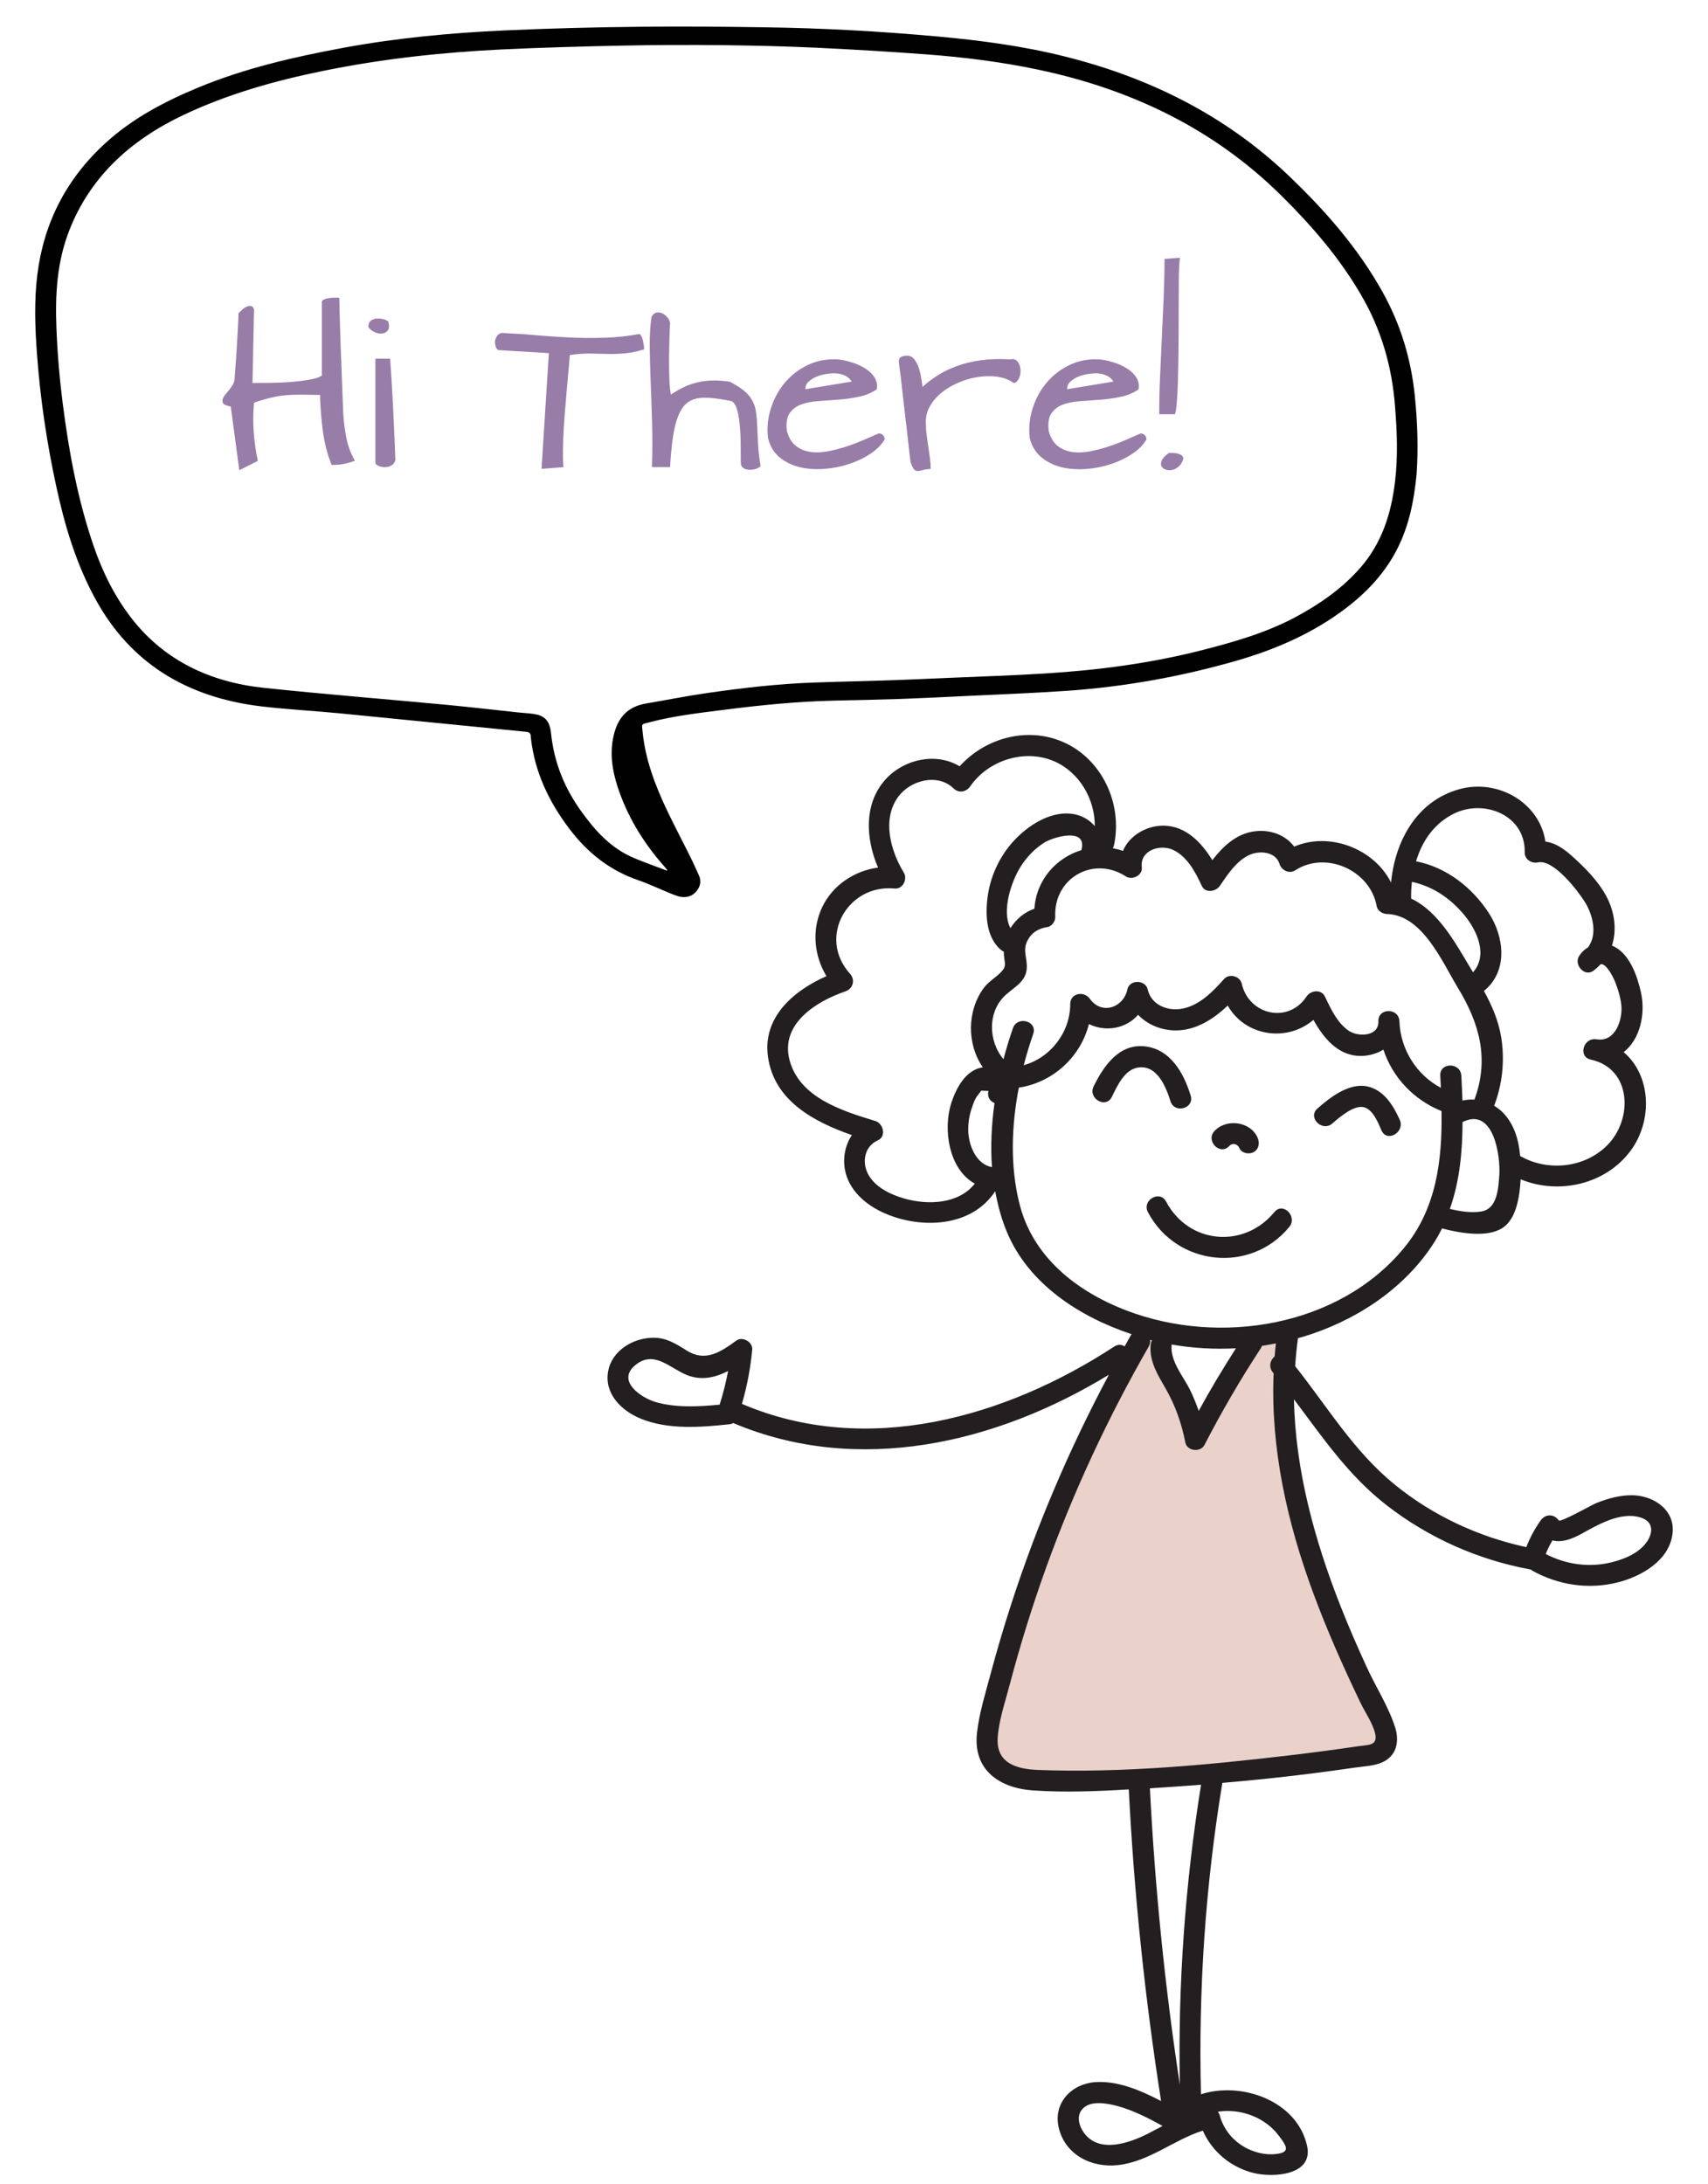
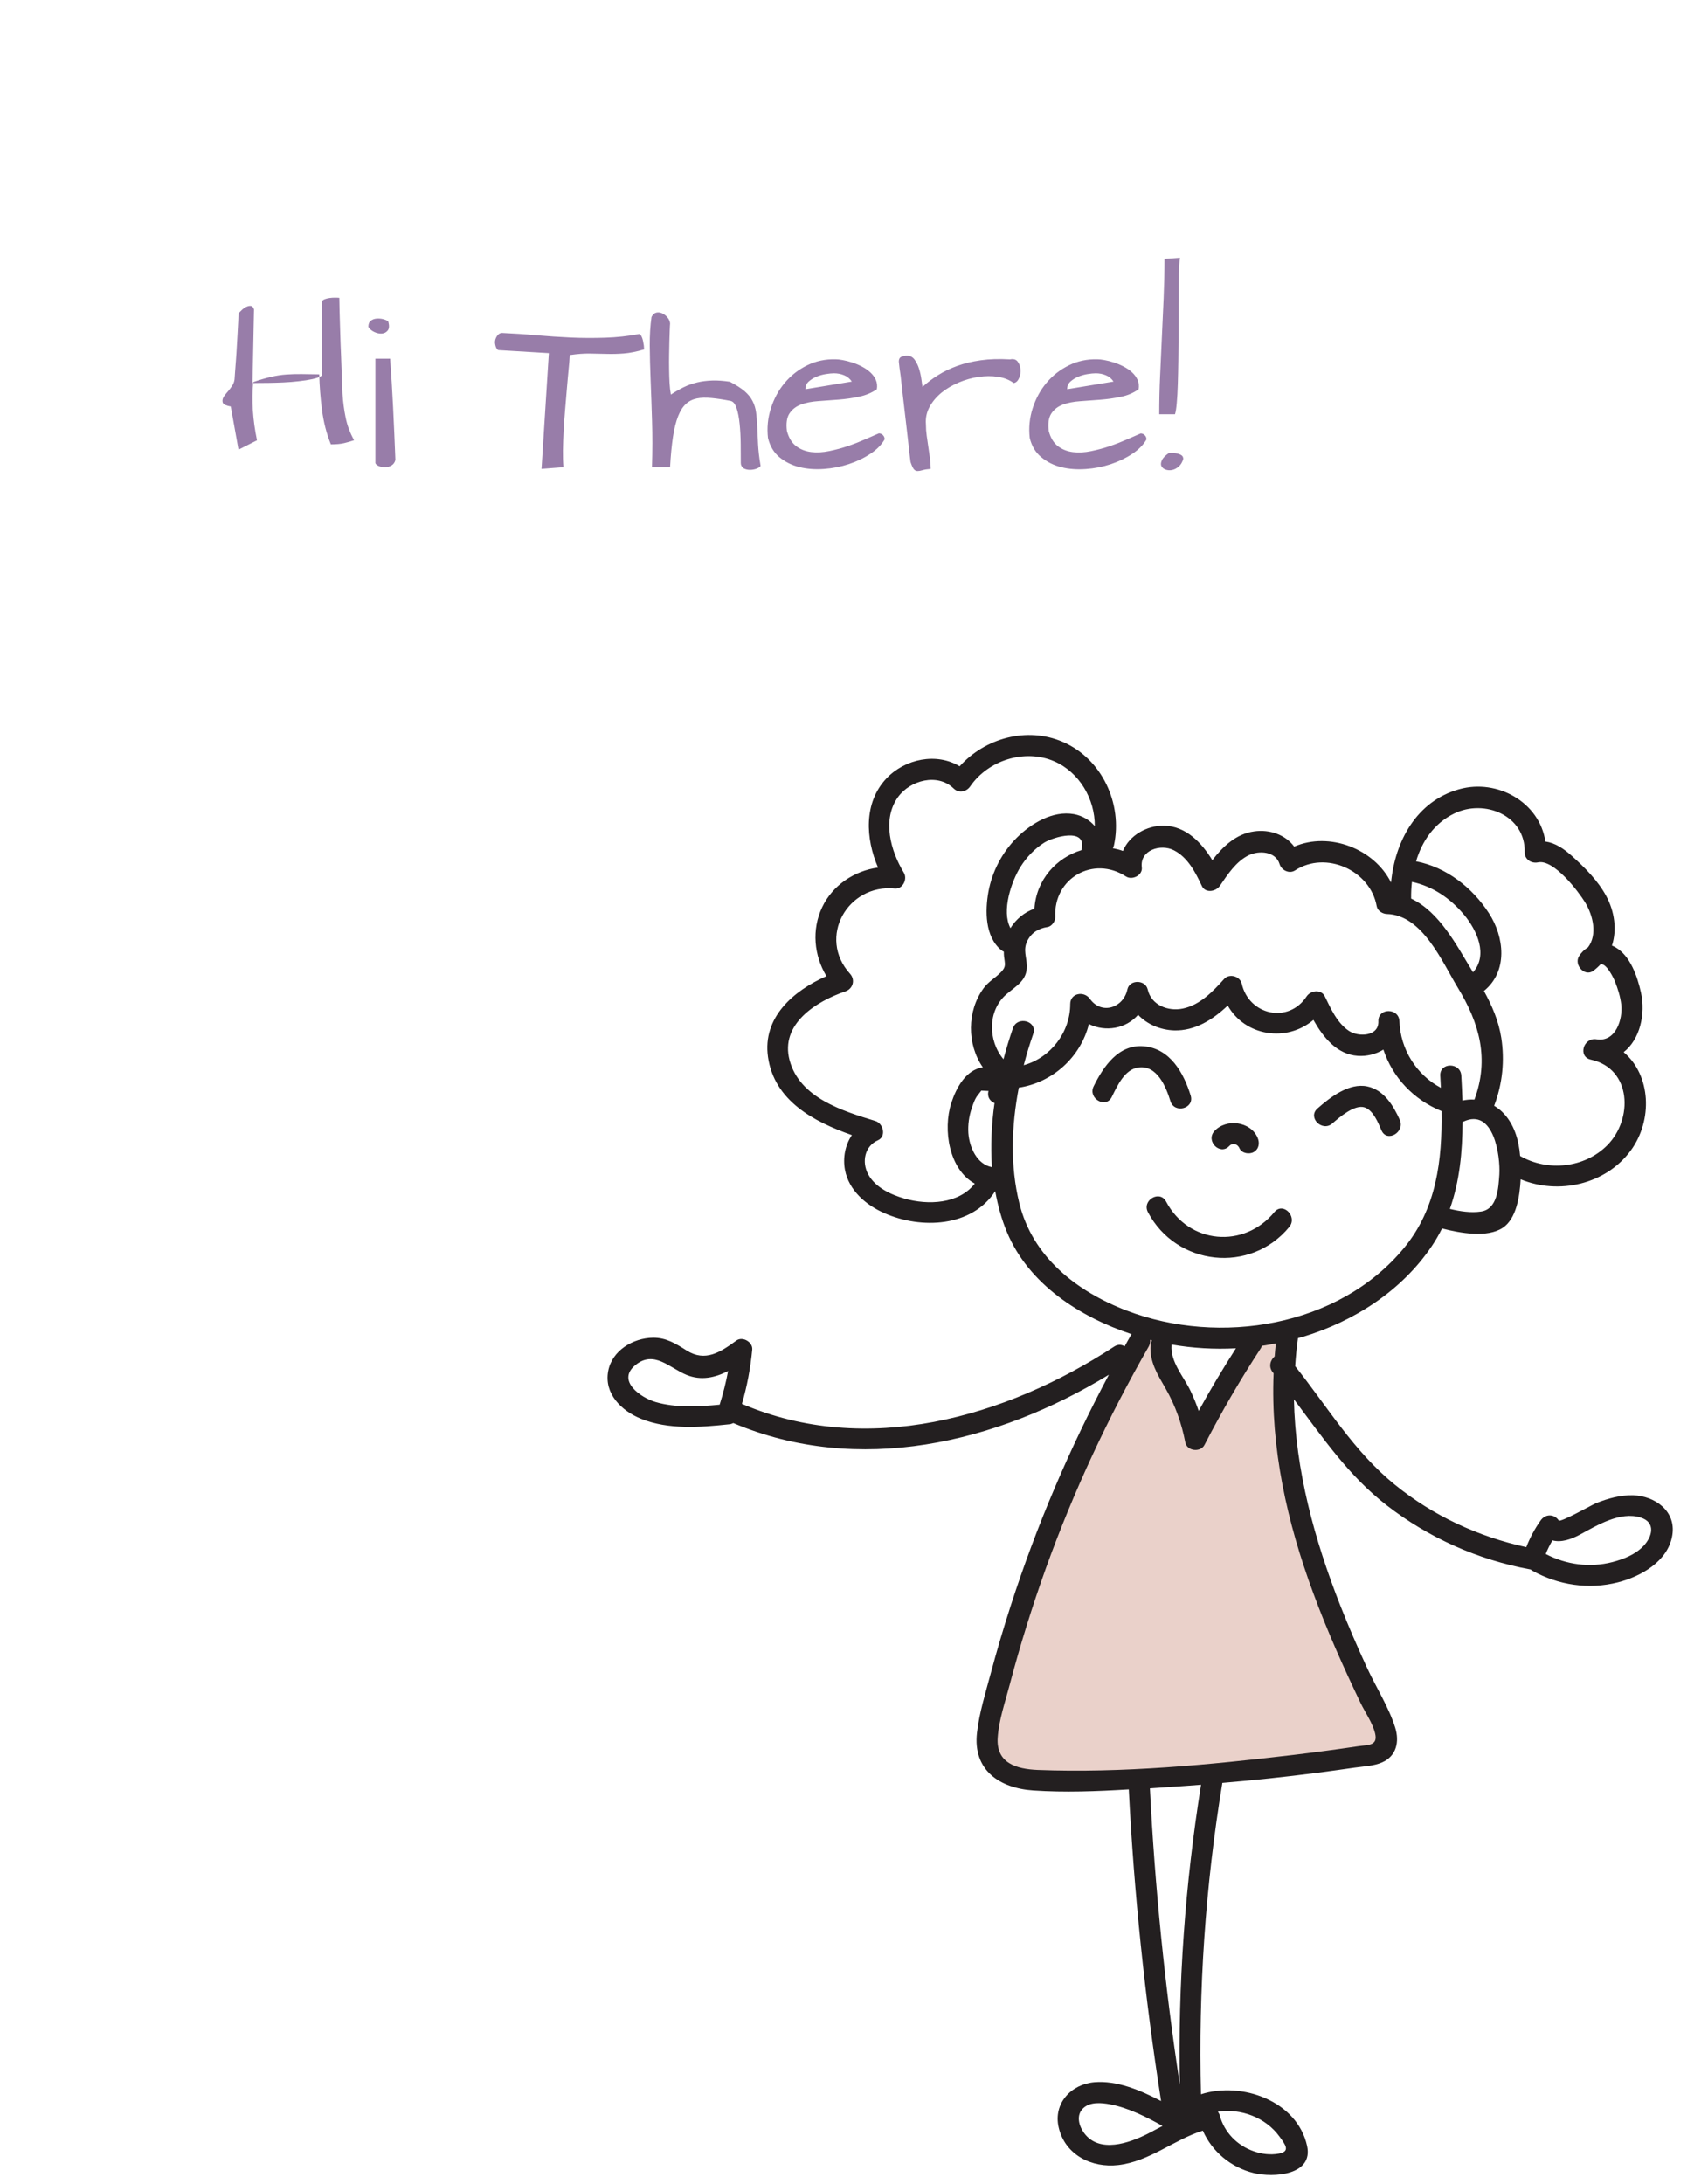
<svg xmlns="http://www.w3.org/2000/svg" class="decoration" aria-hidden="true" width="194" height="248" viewBox="0 0 194 248">
  <g class="co00">
    <g class="girl">
      <path d="M157.49 196.56l-0.71 2.61 -39.33 3.09 -4.63-1.9 -1.07-3.8c0 0 8.67-30.06 17.58-44.67l2.61 0.48 0.71 3.68 3.21 7.01 6.3-10.81 3.92-1.31C142.88 173.16 157.49 196.56 157.49 196.56z" fill="#EAD1CA" />
      <path d="M149.64 125.88c1.44-1.27 3.59-2.94 5.65-2.51 1.89 0.39 2.97 2.17 3.7 3.8 0.62 1.39-1.44 2.61-2.07 1.21 -0.38-0.86-0.92-2.28-1.91-2.62 -1.14-0.39-2.89 1.13-3.68 1.82C150.18 128.58 148.48 126.9 149.64 125.88zM132.94 125.04c0.45 1.47 2.76 0.84 2.3-0.63 -0.79-2.57-2.33-5.35-5.33-5.6 -2.87-0.24-4.57 2.29-5.69 4.55 -0.68 1.37 1.38 2.58 2.06 1.21 0.63-1.27 1.45-3.14 3.03-3.35C131.44 120.93 132.44 123.43 132.94 125.04zM139.63 130.13c0.34-0.37 0.92-0.27 1.15 0.26 0.26 0.59 1.13 0.73 1.63 0.43 0.6-0.35 0.69-1.04 0.43-1.63 -0.81-1.86-3.57-2.2-4.9-0.75C136.9 129.57 138.59 131.27 139.63 130.13zM146.44 139.33c0.97-1.18-0.71-2.88-1.69-1.69 -3.45 4.19-9.74 3.65-12.3-1.19 -0.72-1.36-2.78-0.15-2.06 1.21C133.62 143.76 142.03 144.69 146.44 139.33zM189.95 174.31c-0.45 2.96-3.55 4.71-6.19 5.38 -3.3 0.84-6.76 0.32-9.72-1.33 -0.07-0.04-0.14-0.09-0.2-0.14 -0.03 0-0.05 0-0.08-0.01 -5.9-1.09-11.49-3.58-16.24-7.26 -4.37-3.38-7.32-7.76-10.55-12.05 0.16 8.03 2.33 15.95 5.27 23.43 0.93 2.36 1.94 4.69 3 6.99 1.03 2.25 2.49 4.5 3.23 6.86 0.5 1.6 0.15 3.23-1.48 3.95 -0.95 0.42-2.1 0.45-3.13 0.6 -1.43 0.21-2.87 0.4-4.3 0.59 -3.56 0.46-7.14 0.84-10.72 1.14 -1.93 11.69-2.73 23.52-2.43 35.36 4.64-1.49 10.92 0.76 12.05 5.85 0.75 3.36-3.83 3.64-6.07 3.09 -2.57-0.63-4.72-2.42-5.77-4.81 -3.3 1.04-6.06 3.5-9.6 3.91 -3.01 0.35-6.04-1.14-6.77-4.26 -0.64-2.74 1.4-4.93 4.07-5.15 2.54-0.21 5.2 0.9 7.56 2.14 -1.84-11.73-3.07-23.54-3.67-35.39 -3.62 0.22-7.28 0.36-10.84 0.12 -3.86-0.26-6.88-2.32-6.4-6.55 0.26-2.27 0.97-4.53 1.56-6.74 0.69-2.58 1.45-5.15 2.27-7.69 2.92-9.06 6.67-17.83 11.15-26.23 -12.78 7.8-28.46 11.49-42.66 5.49 -0.14 0.07-0.3 0.13-0.48 0.14 -3.26 0.35-6.91 0.63-10.01-0.63 -2.2-0.89-4.21-2.84-3.72-5.42 0.44-2.33 2.82-3.75 5.08-3.78 1.52-0.02 2.6 0.68 3.83 1.45 2.12 1.34 3.85 0.18 5.65-1.13 0.7-0.51 1.88 0.17 1.8 1.03 -0.2 2.1-0.58 4.14-1.17 6.16 14.14 6.05 29.92 1.58 42.29-6.51 0.43-0.28 0.85-0.23 1.18-0.02 0.23-0.41 0.45-0.82 0.69-1.23 0.03-0.06 0.07-0.1 0.11-0.15 -5.9-1.96-11.7-5.68-14.17-11.6 -0.62-1.48-1.04-3.04-1.33-4.64 -2.68 4.1-8.4 4.32-12.55 2.51 -2.11-0.92-4.08-2.58-4.52-4.95 -0.25-1.36 0.03-2.81 0.79-3.93 -4.34-1.52-8.82-3.9-9.53-8.88 -0.64-4.49 2.89-7.52 6.64-9.17 -1.41-2.34-1.7-5.26-0.49-7.82 1.18-2.5 3.66-4.15 6.35-4.51 -1.42-3.3-1.65-7.36 0.95-10.12 2.13-2.25 5.71-2.96 8.32-1.38 2.88-3.2 7.63-4.53 11.7-2.78 4.49 1.93 6.83 7.06 5.83 11.74 -0.03 0.13-0.08 0.24-0.13 0.34 0.39 0.08 0.77 0.17 1.15 0.31 0.71-1.76 2.73-2.91 4.67-2.87 2.46 0.05 4.25 1.9 5.48 3.92 1.22-1.58 2.71-2.99 4.75-3.27 1.76-0.25 3.54 0.37 4.55 1.73 3.99-1.72 9.08 0.23 11 4.08 0.45-4.69 2.89-9.25 7.75-10.6 4.35-1.21 9.12 1.5 9.78 5.94 1.12 0.16 2.09 0.81 3.02 1.65 1.46 1.31 2.95 2.8 3.89 4.54 0.96 1.78 1.23 3.84 0.65 5.63 0.14 0.06 0.28 0.12 0.41 0.2 1.69 0.97 2.48 3.33 2.88 5.1 0.56 2.49-0.12 5.37-1.96 6.8 3.1 2.61 3.34 7.73 0.8 11.18 -2.85 3.86-8.19 5.04-12.5 3.26 -0.11 1.98-0.49 4.49-2.04 5.51 -1.75 1.15-4.79 0.61-6.89 0.07 -0.34 0.68-0.72 1.35-1.16 2 -3.41 5.08-8.85 8.56-14.65 10.31 -0.18 0.06-0.37 0.09-0.55 0.14 -0.15 1.06-0.25 2.13-0.32 3.19 3.67 4.62 6.66 9.67 11.31 13.45 4.34 3.53 9.49 5.92 14.94 7.1 0.42-1.07 0.95-2.07 1.63-3.03 0.53-0.76 1.53-0.77 2.06 0 0.18 0.26 3.82-1.8 4.23-1.96 1.35-0.54 2.77-0.94 4.23-0.9C187.94 169.88 190.38 171.56 189.95 174.31zM82.7 155.69c-1.47 0.75-3.06 1.12-4.72 0.44 -1.93-0.79-3.71-2.86-5.83-1.1 -2.14 1.77 0.62 3.68 2.31 4.18 2.29 0.67 4.88 0.53 7.28 0.3C82.14 158.24 82.46 156.97 82.7 155.69zM138.33 239.8c0.09 0.12 0.17 0.26 0.21 0.42 0.53 1.93 1.97 3.41 3.86 4.07 0.9 0.32 1.9 0.44 2.84 0.27 1.37-0.24 0.75-1.03 0.1-1.92C143.76 240.45 140.94 239.4 138.33 239.8zM166.22 127.37c-0.03 0.02-0.07 0.02-0.1 0.04 -0.01 3.38-0.33 6.73-1.44 9.87 1.15 0.28 2.39 0.47 3.53 0.3 1.87-0.27 1.98-2.62 2.09-4.2C170.43 131.29 169.67 125.76 166.22 127.37zM167.26 110.33c0.02 0.03 0.03 0.06 0.05 0.08 1.72-1.94 0.49-4.73-1.04-6.56 -1.56-1.86-3.54-3.2-5.9-3.71 -0.07 0.63-0.1 1.27-0.09 1.9C163.51 103.56 165.46 107.37 167.26 110.33zM160.84 97.81c3.44 0.66 6.39 2.98 8.27 5.88 1.77 2.72 2.19 6.61-0.56 8.84 0.91 1.66 1.66 3.37 1.97 5.32 0.4 2.59 0.14 5.18-0.78 7.64 -0.01 0.03-0.02 0.05-0.04 0.07 0.32 0.2 0.63 0.42 0.91 0.69 1.35 1.31 1.9 3.17 2.05 5.02 3.13 1.8 7.34 1.37 9.91-1.23 2.92-2.95 2.78-8.69-1.87-9.71 -1.52-0.33-0.85-2.55 0.64-2.31 2.18 0.36 3-2.29 2.81-3.94 -0.11-0.91-0.38-1.78-0.72-2.63 -0.14-0.35-0.94-2.06-1.62-1.96 -0.25 0.27-0.52 0.52-0.83 0.75 -0.99 0.73-2.22-0.67-1.64-1.64 0.27-0.44 0.62-0.78 1.03-1.02 1.09-1.44 0.57-3.62-0.31-5.08 -0.78-1.28-3.59-4.96-5.37-4.57 -0.74 0.16-1.53-0.34-1.51-1.15 0.09-4.2-4.58-6.07-8.01-4.4C162.87 93.51 161.52 95.53 160.84 97.81zM119.86 104.12c0.02 0.47-0.38 1.08-0.88 1.15 -1.03 0.16-1.84 0.64-2.31 1.61 -0.48 0.99-0.06 1.78-0.04 2.8 0.04 1.67-1.21 2.27-2.31 3.22 -2.18 1.88-2.1 5.3-0.34 7.38 0.32-1.21 0.68-2.39 1.07-3.52 0.5-1.44 2.81-0.82 2.31 0.64 -0.4 1.16-0.77 2.35-1.08 3.56 3.04-0.84 5.28-3.73 5.28-6.94 0-1.26 1.57-1.52 2.23-0.6 1.34 1.88 3.82 1.01 4.26-1.06 0.24-1.15 2.05-1.13 2.31 0 0.4 1.78 2.31 2.52 3.99 2.17 1.94-0.4 3.42-1.94 4.69-3.36 0.59-0.66 1.8-0.32 2 0.53 0.81 3.57 5.3 4.6 7.37 1.45 0.46-0.69 1.65-0.85 2.07 0 0.68 1.4 1.4 3.02 2.73 3.91 1.07 0.72 3.42 0.65 3.35-1.09 -0.05-1.54 2.33-1.54 2.39 0 0.11 3.18 1.93 6.09 4.71 7.56 -0.02-0.46-0.04-0.92-0.07-1.38 -0.08-1.54 2.31-1.53 2.39 0 0.05 0.94 0.1 1.88 0.13 2.83 0.45-0.1 0.91-0.14 1.36-0.11 1.71-4.62 0.58-8.67-1.9-12.73 -1.78-2.94-4.01-8.24-8.05-8.35 -0.48-0.01-1.06-0.36-1.15-0.88 -0.72-4.07-5.77-6.35-9.27-4.07 -0.66 0.43-1.54-0.01-1.76-0.71 -0.44-1.46-2.33-1.58-3.51-1.01 -1.44 0.71-2.4 2.19-3.27 3.47 -0.46 0.67-1.66 0.88-2.06 0 -0.71-1.52-1.6-3.25-3.18-4.04 -1.5-0.76-3.88-0.01-3.63 1.95 0.11 0.9-1.1 1.49-1.8 1.03C124.18 97.12 119.65 99.73 119.86 104.12zM112.28 123.89c-0.27-0.01-0.55-0.02-0.82-0.04 -0.14 0.18-0.28 0.36-0.41 0.53 -0.32 0.39-0.52 1-0.68 1.48 -0.31 0.9-0.44 1.87-0.38 2.82 0.12 1.61 0.98 3.55 2.68 3.86 -0.17-2.4-0.05-4.86 0.29-7.28C112.46 125.06 112.09 124.56 112.28 123.89zM114.77 105.4c0.63-1.02 1.59-1.82 2.72-2.21 0.22-3.3 2.5-5.79 5.34-6.65 0-0.02 0-0.04 0.01-0.07 0.65-2.56-3.21-1.42-4.22-0.79 -1.1 0.69-2.02 1.66-2.71 2.76C114.9 100.05 113.72 103.43 114.77 105.4zM110.72 134.41c-2.91-1.59-3.66-6.11-2.66-9.18 0.55-1.68 1.63-3.74 3.57-4.03 -1.81-2.61-1.81-6.39 0.09-8.98 0.56-0.76 1.31-1.15 1.94-1.79 0.67-0.67 0.48-0.94 0.38-1.84 -0.02-0.17-0.02-0.35-0.02-0.52 -0.1-0.05-0.21-0.1-0.31-0.19 -1.84-1.52-1.83-4.45-1.44-6.62 0.42-2.3 1.57-4.49 3.23-6.14 1.63-1.62 4.09-3.1 6.48-2.67 0.97 0.18 1.79 0.68 2.37 1.36 0.02-3.06-1.74-6.11-4.61-7.36 -3.35-1.45-7.5-0.12-9.54 2.85 -0.44 0.63-1.29 0.81-1.88 0.24 -1.81-1.77-4.93-0.95-6.32 0.97 -1.85 2.57-0.83 6.14 0.66 8.59 0.44 0.72-0.11 1.89-1.03 1.8 -5.35-0.54-8.82 5.55-5.08 9.68 0.62 0.69 0.34 1.7-0.53 2 -3.32 1.13-7.43 3.7-6.34 7.81 1.14 4.28 6.02 5.77 9.75 6.91 0.89 0.27 1.28 1.75 0.28 2.19 -1.51 0.67-1.85 2.46-1.1 3.86 0.81 1.5 2.57 2.31 4.13 2.76C105.42 136.87 108.9 136.73 110.72 134.41zM127.98 148.83c10.53 4.01 24.07 1.86 31.48-7.1 3.72-4.5 4.36-10.01 4.27-15.56 -3.18-1.29-5.56-3.83-6.6-6.98 -0.84 0.52-1.89 0.78-2.9 0.71 -2.39-0.16-3.93-2.1-5.05-4.08 -3.04 2.58-7.76 1.85-9.73-1.63 -1.68 1.59-3.71 2.89-6.09 2.82 -1.55-0.05-3.06-0.68-4.09-1.77 -1.38 1.58-3.69 1.98-5.59 1.05 -0.93 3.73-4.1 6.64-7.96 7.22 -0.84 4.34-0.99 8.87 0.05 13.09C117.26 142.72 122.27 146.65 127.98 148.83zM133.07 152.68c0 0.02 0 0.04 0 0.06 -0.15 1.94 1.38 3.57 2.17 5.24 0.35 0.73 0.65 1.48 0.91 2.24 1.32-2.42 2.74-4.78 4.23-7.11C137.93 153.24 135.48 153.1 133.07 152.68zM132.05 241.42c-1.87-1.04-3.89-2.06-5.97-2.46 -0.97-0.18-2.25-0.3-3.03 0.43 -0.86 0.79-0.51 2.03 0.1 2.85 1.73 2.31 5.09 1.13 7.2 0.07C130.92 242.02 131.49 241.72 132.05 241.42zM136.42 202.67c-0.96 0.07-1.91 0.15-2.87 0.21 -0.97 0.06-1.96 0.13-2.94 0.2 0.57 11.27 1.7 22.51 3.4 33.66C133.79 225.33 134.61 213.94 136.42 202.67zM144.66 155.95c-0.03-0.04-0.06-0.07-0.09-0.11 -0.52-0.63-0.28-1.4 0.21-1.81 0.04-0.49 0.08-0.99 0.14-1.48 -0.53 0.1-1.05 0.21-1.59 0.28 -0.03 0.1-0.07 0.2-0.14 0.3 -2.32 3.54-4.44 7.19-6.38 10.95 -0.45 0.88-1.99 0.72-2.18-0.29 -0.42-2.17-1.14-4.2-2.24-6.12 -0.9-1.57-1.85-3.04-1.7-4.93 0.02-0.2 0.08-0.38 0.16-0.53 -0.07-0.02-0.14-0.04-0.22-0.06 0.03 0.23-0.01 0.49-0.15 0.75 -4.61 8.03-8.53 16.43-11.67 25.14 -1.56 4.35-2.94 8.77-4.12 13.25 -0.51 1.96-1.24 4.03-1.37 6.06 -0.18 2.88 2.15 3.54 4.55 3.64 9.62 0.37 19.5-0.58 29.05-1.71 2.44-0.29 4.89-0.62 7.33-0.98 1.13-0.17 2.28-0.02 1.94-1.46 -0.28-1.17-1.12-2.37-1.64-3.43 -1.96-4.09-3.81-8.23-5.38-12.49C146.19 172.88 144.31 164.46 144.66 155.95zM186.36 172.33c-2.33-0.74-4.97 0.89-6.91 1.94 -1.02 0.55-2.14 0.92-3.12 0.65 -0.29 0.5-0.55 1.01-0.76 1.55 2.33 1.21 4.99 1.58 7.56 0.92 1.27-0.33 2.6-0.85 3.53-1.82C187.69 174.5 188.09 172.88 186.36 172.33z" fill="#231F20" />
    </g>
    <g class="talk">
-       <path d="M157.03 33.15c-2.77-4.97-6.52-9.27-10.74-13.28 -7.07-6.71-15.62-11.03-25.36-13.46 -4.75-1.19-9.6-1.83-14.47-2.27 -6.52-0.59-13.06-0.95-19.6-1.04 -4.73-0.07-9.46-0.12-14.18-0.06C67.58 3.09 62.49 3.22 57.41 3.45c-6.19 0.28-12.35 0.86-18.42 1.98 -5.62 1.04-11.16 2.32-16.4 4.48 -3.88 1.6-7.51 3.52-10.55 6.28 -4.54 4.12-7.05 9.14-7.79 14.92 -0.39 3.05-0.27 6.14-0.04 9.21 0.37 5.01 1.11 9.98 2.18 14.91 0.96 4.44 2.24 8.78 4.49 12.87 3.92 7.12 10.22 11.08 18.77 12.11 3.02 0.36 6.07 0.51 9.1 0.81 7.01 0.68 14.01 1.4 21.01 2.08 0.59 0.06 0.51 0.41 0.54 0.71 0.43 3.8 2 7.19 4.39 10.33 2.01 2.65 4.51 4.69 7.85 5.83 0.94 0.32 1.84 0.75 2.75 1.12 0.58 0.24 1.15 0.51 1.75 0.69 0.74 0.21 1.46 0.08 1.97-0.47 0.51-0.55 0.7-1.2 0.37-1.92 -0.31-0.66-0.6-1.34-0.93-2 -0.87-1.76-1.79-3.5-2.64-5.27 -1.38-2.89-2.51-5.85-2.82-9.01 -0.1-0.99-0.2-0.83 0.86-1.11 2.75-0.72 5.59-1.04 8.42-1.4 4.15-0.53 8.31-0.95 12.52-1.04 2.51-0.05 5.02-0.11 7.53-0.19 2.46-0.09 4.91-0.21 7.36-0.33 3.87-0.19 7.75-0.33 11.61-0.6 6.51-0.46 12.87-1.61 19.09-3.39 4.24-1.22 8.2-2.91 11.71-5.41 2.79-1.98 5.1-4.33 6.6-7.28 1.35-2.65 1.92-5.48 2.21-8.51 0.2-2.88 0.11-5.88-0.2-8.89C160.28 40.82 159.11 36.88 157.03 33.15M158.46 54.62c-0.43 3.64-1.47 7.08-4.06 9.98 -2.03 2.28-4.54 4.03-7.3 5.5 -3.29 1.75-6.88 2.79-10.53 3.72 -5.85 1.5-11.84 2.29-17.91 2.66 -3.48 0.22-6.98 0.33-10.47 0.48 -2.56 0.11-5.12 0.23-7.68 0.31 -2.7 0.09-5.41 0.14-8.11 0.24 -4.04 0.14-8.04 0.61-12.02 1.18 -2.33 0.33-4.64 0.8-6.96 1.19 -2.25 0.37-3.28 1.74-3.72 3.65 -0.46 1.97-0.17 3.9 0.44 5.79 1.06 3.26 2.82 6.21 5.15 8.88 0.17 0.2 0.34 0.4 0.51 0.6 -0.03 0.02-0.05 0.04-0.08 0.06 -1.22-0.47-2.45-0.9-3.65-1.4 -2.67-1.11-4.44-3.1-6.01-5.27 -1.95-2.69-3.12-5.62-3.46-8.82 -0.02-0.21-0.05-0.41-0.09-0.62 -0.22-1.01-0.77-1.51-1.9-1.68 -0.56-0.08-1.12-0.1-1.68-0.16 -2.73-0.29-5.45-0.61-8.19-0.87C43.82 79.39 36.89 78.84 29.97 78.11c-6.13-0.65-11.25-3.11-14.93-7.77 -1.95-2.48-3.33-5.25-4.34-8.15 -1.86-5.35-2.87-10.86-3.58-16.41 -0.36-2.83-0.6-5.68-0.71-8.53 -0.15-3.77 0.05-7.51 1.47-11.11 2.34-5.97 6.81-10.15 12.87-13.04 5.08-2.42 10.51-3.95 16.11-5.08 6.6-1.34 13.29-2.07 20.05-2.4 4.61-0.22 9.23-0.35 13.84-0.44 3.76-0.08 7.52-0.09 11.28-0.05 3.5 0.04 7 0.12 10.49 0.28 4.25 0.2 8.51 0.45 12.75 0.77 4.25 0.32 8.48 0.85 12.65 1.73 10.67 2.25 19.96 6.77 27.5 14.19 3.56 3.5 6.76 7.22 9.21 11.45 2.3 3.96 3.49 8.17 3.82 12.59C158.68 48.96 158.79 51.8 158.46 54.62z" fill="#010101" />
-       <path d="M26.21 46.16c-0.25-0.04-0.47-0.11-0.66-0.19 -0.18-0.08-0.28-0.23-0.28-0.45 0-0.18 0.07-0.37 0.2-0.55s0.28-0.37 0.45-0.56c0.16-0.19 0.32-0.4 0.46-0.62 0.14-0.22 0.23-0.46 0.26-0.71 0.01-0.18 0.04-0.47 0.06-0.86 0.03-0.39 0.06-0.83 0.1-1.33 0.04-0.5 0.07-1.02 0.1-1.56 0.03-0.55 0.06-1.07 0.09-1.56 0.03-0.5 0.05-0.94 0.07-1.33 0.02-0.39 0.03-0.68 0.03-0.86 0.1-0.11 0.23-0.24 0.39-0.39s0.33-0.27 0.51-0.35c0.18-0.08 0.34-0.12 0.5-0.1 0.16 0.02 0.28 0.15 0.36 0.39l-0.17 8.38c0.06-0.01 0.26-0.02 0.6-0.02s0.76 0 1.25-0.01c0.5-0.01 1.05-0.02 1.65-0.05 0.6-0.03 1.19-0.07 1.75-0.14 0.57-0.06 1.08-0.14 1.55-0.24 0.47-0.1 0.83-0.23 1.08-0.4v-8.4c0.04-0.11 0.14-0.2 0.31-0.27 0.16-0.06 0.35-0.11 0.56-0.14 0.21-0.03 0.42-0.04 0.63-0.04 0.21 0 0.37 0.01 0.48 0.02 0 0.33 0.01 0.84 0.03 1.53 0.02 0.7 0.05 1.48 0.07 2.34s0.06 1.78 0.1 2.74c0.04 0.96 0.07 1.88 0.1 2.74s0.06 1.65 0.09 2.34c0.03 0.7 0.05 1.21 0.06 1.53 0.06 0.94 0.18 1.85 0.36 2.73 0.18 0.89 0.5 1.74 0.96 2.56 -0.37 0.13-0.75 0.24-1.14 0.33s-0.89 0.14-1.5 0.14c-0.5-1.23-0.83-2.54-1.01-3.93 -0.18-1.39-0.28-2.73-0.31-4.02 -0.74-0.01-1.4-0.02-2-0.03 -0.59-0.01-1.18 0.01-1.74 0.05 -0.57 0.04-1.15 0.13-1.75 0.27 -0.6 0.14-1.27 0.33-2.01 0.59 -0.1 1.03-0.11 2.11-0.04 3.21 0.07 1.11 0.23 2.24 0.47 3.4l-2.1 1.06L26.21 46.16zM41.84 37.12c0-0.33 0.09-0.56 0.28-0.7 0.18-0.14 0.4-0.22 0.66-0.24 0.26-0.02 0.51 0 0.77 0.07 0.26 0.07 0.44 0.16 0.55 0.26 0.13 0.47 0.11 0.81-0.06 1.02 -0.17 0.21-0.39 0.33-0.67 0.35 -0.28 0.02-0.56-0.04-0.86-0.18C42.2 37.55 41.98 37.36 41.84 37.12zM44.31 40.73c0.13 1.74 0.24 3.6 0.34 5.56 0.1 1.96 0.18 3.95 0.26 5.94 -0.07 0.28-0.22 0.49-0.44 0.62 -0.22 0.13-0.46 0.2-0.71 0.2 -0.25 0.01-0.49-0.03-0.71-0.12s-0.36-0.2-0.41-0.34V40.73H44.31zM62.34 40.1l-5.68-0.34c-0.07 0-0.13-0.03-0.19-0.1 -0.06-0.06-0.1-0.15-0.14-0.24 -0.04-0.1-0.06-0.2-0.08-0.3 -0.02-0.1-0.03-0.18-0.03-0.25 0-0.24 0.08-0.48 0.23-0.71 0.16-0.23 0.35-0.35 0.57-0.35 1.29 0.06 2.59 0.14 3.89 0.26 1.3 0.11 2.61 0.2 3.92 0.26 1.31 0.06 2.62 0.06 3.91 0.02 1.3-0.04 2.58-0.18 3.86-0.42 0.1 0.03 0.18 0.11 0.26 0.26 0.07 0.14 0.13 0.31 0.17 0.49 0.04 0.19 0.07 0.37 0.1 0.56 0.02 0.19 0.03 0.34 0.03 0.44 -0.88 0.26-1.65 0.41-2.31 0.46 -0.66 0.05-1.3 0.07-1.92 0.05 -0.62-0.01-1.27-0.03-1.92-0.04 -0.66-0.01-1.42 0.04-2.29 0.17 -0.03 0.47-0.07 1.03-0.14 1.68 -0.06 0.65-0.13 1.36-0.19 2.12 -0.06 0.76-0.13 1.55-0.2 2.37 -0.07 0.82-0.13 1.63-0.17 2.41 -0.04 0.79-0.07 1.54-0.08 2.25s0.01 1.35 0.06 1.9l-2.49 0.19L62.34 40.1zM84.14 52.58c0-0.68 0-1.42-0.01-2.21s-0.05-1.54-0.12-2.23c-0.07-0.69-0.18-1.29-0.34-1.77 -0.16-0.49-0.38-0.77-0.68-0.84 -0.81-0.16-1.53-0.27-2.17-0.33 -0.64-0.06-1.2-0.05-1.68 0.05 -0.48 0.1-0.9 0.31-1.24 0.63 -0.35 0.32-0.64 0.78-0.88 1.39s-0.44 1.39-0.58 2.33 -0.26 2.09-0.33 3.44h-2.06c0.06-1.86 0.06-3.6 0.01-5.24 -0.05-1.64-0.1-3.17-0.16-4.59 -0.06-1.42-0.09-2.74-0.1-3.94 -0.01-1.2 0.06-2.3 0.2-3.27 0.14-0.28 0.33-0.45 0.55-0.5 0.23-0.05 0.45-0.02 0.68 0.09 0.23 0.11 0.43 0.27 0.6 0.48 0.17 0.21 0.26 0.43 0.28 0.66 -0.01 0.16-0.03 0.41-0.04 0.77 -0.01 0.35-0.03 0.77-0.04 1.24s-0.02 0.99-0.03 1.54c-0.01 0.55-0.01 1.1 0 1.65 0.01 0.55 0.02 1.07 0.05 1.57 0.03 0.5 0.08 0.94 0.15 1.31 0.47-0.31 0.95-0.59 1.44-0.83 0.49-0.24 1-0.42 1.54-0.55 0.54-0.13 1.11-0.2 1.72-0.22 0.61-0.02 1.28 0.03 2 0.14 0.71 0.37 1.27 0.73 1.67 1.07 0.4 0.35 0.71 0.72 0.91 1.13 0.21 0.4 0.34 0.84 0.4 1.3 0.06 0.46 0.11 0.99 0.13 1.57 0.02 0.59 0.05 1.25 0.09 1.99 0.04 0.74 0.13 1.57 0.29 2.49 -0.07 0.13-0.23 0.23-0.47 0.32s-0.49 0.13-0.75 0.13c-0.26 0-0.5-0.06-0.7-0.17C84.25 53.02 84.14 52.83 84.14 52.58zM87.23 49.73c-0.13-1.15-0.02-2.27 0.33-3.36 0.35-1.09 0.87-2.06 1.57-2.89 0.7-0.84 1.55-1.5 2.54-1.99 0.99-0.49 2.08-0.72 3.25-0.69 0.2 0 0.46 0.03 0.8 0.09 0.33 0.06 0.69 0.15 1.06 0.27 0.38 0.12 0.74 0.27 1.11 0.46 0.36 0.19 0.68 0.4 0.96 0.66 0.28 0.26 0.49 0.54 0.63 0.86 0.14 0.32 0.18 0.68 0.11 1.07C99 44.61 98.33 44.89 97.57 45.05c-0.76 0.16-1.53 0.27-2.32 0.33 -0.79 0.06-1.56 0.12-2.31 0.17s-1.41 0.18-1.97 0.39c-0.56 0.21-0.99 0.55-1.3 1.01 -0.3 0.46-0.4 1.12-0.29 1.99 0.21 0.78 0.56 1.35 1.05 1.72 0.49 0.37 1.06 0.59 1.7 0.67 0.65 0.08 1.33 0.04 2.06-0.11 0.73-0.15 1.45-0.34 2.15-0.58 0.7-0.24 1.36-0.5 1.97-0.77 0.61-0.27 1.11-0.49 1.51-0.66 0.18 0 0.34 0.07 0.47 0.2 0.13 0.14 0.19 0.29 0.19 0.48 -0.35 0.61-0.89 1.16-1.62 1.64 -0.72 0.48-1.54 0.87-2.45 1.17 -0.91 0.3-1.85 0.48-2.84 0.55 -0.99 0.07-1.91 0-2.77-0.21 -0.86-0.21-1.62-0.59-2.28-1.13C87.89 51.38 87.45 50.65 87.23 49.73zM94.73 42.39c-0.25 0-0.57 0.03-0.94 0.09s-0.72 0.16-1.06 0.3 -0.63 0.33-0.88 0.55c-0.25 0.23-0.37 0.52-0.37 0.87l5.27-0.87c-0.23-0.34-0.52-0.58-0.88-0.72C95.51 42.46 95.13 42.39 94.73 42.39zM102.09 41.05c0-0.27 0.1-0.45 0.29-0.53s0.4-0.13 0.63-0.13c0.37 0 0.66 0.15 0.88 0.46 0.22 0.31 0.39 0.66 0.51 1.06 0.12 0.4 0.21 0.8 0.26 1.19 0.05 0.39 0.09 0.67 0.12 0.84 0.52-0.48 1.11-0.93 1.77-1.34 0.65-0.41 1.38-0.76 2.18-1.05 0.8-0.29 1.69-0.5 2.68-0.64s2.09-0.17 3.31-0.1c0.38-0.08 0.67 0 0.86 0.24 0.19 0.25 0.3 0.54 0.33 0.88s-0.02 0.67-0.16 1c-0.14 0.33-0.34 0.52-0.61 0.57 -0.5-0.37-1.1-0.61-1.8-0.71 -0.7-0.11-1.43-0.1-2.19 0.01 -0.76 0.11-1.51 0.32-2.24 0.63s-1.39 0.69-1.97 1.16c-0.57 0.47-1.03 1.01-1.36 1.62 -0.33 0.61-0.47 1.27-0.41 1.98 0 0.44 0.03 0.87 0.09 1.29 0.06 0.42 0.12 0.84 0.18 1.25 0.06 0.42 0.12 0.84 0.18 1.25 0.06 0.42 0.09 0.84 0.09 1.26 -0.38 0.03-0.69 0.08-0.93 0.15 -0.23 0.07-0.43 0.1-0.58 0.1 -0.16-0.01-0.29-0.08-0.4-0.21 -0.11-0.13-0.24-0.41-0.38-0.82 -0.01-0.1-0.05-0.4-0.11-0.89 -0.06-0.5-0.12-1.1-0.2-1.81 -0.08-0.71-0.17-1.48-0.27-2.33 -0.1-0.84-0.19-1.67-0.29-2.49 -0.09-0.81-0.18-1.57-0.25-2.25C102.19 42.01 102.13 41.46 102.09 41.05zM116.96 49.73c-0.13-1.15-0.02-2.27 0.33-3.36 0.35-1.09 0.87-2.06 1.57-2.89 0.7-0.84 1.55-1.5 2.54-1.99 0.99-0.49 2.08-0.72 3.25-0.69 0.2 0 0.47 0.03 0.8 0.09 0.33 0.06 0.69 0.15 1.06 0.27 0.38 0.12 0.74 0.27 1.11 0.46 0.36 0.19 0.68 0.4 0.96 0.66 0.28 0.26 0.49 0.54 0.63 0.86 0.14 0.32 0.18 0.68 0.11 1.07 -0.58 0.41-1.25 0.7-2.01 0.85 -0.76 0.16-1.53 0.27-2.32 0.33s-1.56 0.12-2.31 0.17c-0.75 0.05-1.41 0.18-1.97 0.39 -0.56 0.21-0.99 0.55-1.3 1.01 -0.3 0.46-0.4 1.12-0.29 1.99 0.21 0.78 0.56 1.35 1.05 1.72 0.49 0.37 1.06 0.59 1.7 0.67 0.65 0.08 1.33 0.04 2.06-0.11 0.73-0.15 1.45-0.34 2.15-0.58 0.7-0.24 1.36-0.5 1.97-0.77 0.61-0.27 1.11-0.49 1.51-0.66 0.18 0 0.34 0.07 0.47 0.2 0.13 0.14 0.19 0.29 0.19 0.48 -0.35 0.61-0.89 1.16-1.62 1.64 -0.72 0.48-1.54 0.87-2.44 1.17 -0.91 0.3-1.85 0.48-2.84 0.55s-1.91 0-2.77-0.21c-0.86-0.21-1.62-0.59-2.27-1.13C117.62 51.38 117.18 50.65 116.96 49.73zM124.46 42.39c-0.25 0-0.57 0.03-0.94 0.09s-0.72 0.16-1.06 0.3c-0.34 0.14-0.63 0.33-0.88 0.55 -0.25 0.23-0.37 0.52-0.37 0.87l5.27-0.87c-0.23-0.34-0.52-0.58-0.88-0.72C125.24 42.46 124.86 42.39 124.46 42.39zM134.03 29.27c-0.04 0.17-0.07 0.53-0.1 1.07s-0.04 1.21-0.04 2c-0.01 0.79-0.01 1.66-0.01 2.63 0 0.96 0 1.95-0.01 2.96 -0.01 1.01-0.02 2-0.03 2.99 -0.01 0.99-0.04 1.89-0.06 2.71s-0.07 1.54-0.12 2.14c-0.05 0.6-0.12 1.02-0.2 1.27h-1.79c0-1.46 0.03-2.92 0.1-4.39 0.06-1.47 0.13-2.93 0.2-4.4 0.07-1.47 0.14-2.94 0.2-4.41 0.06-1.47 0.1-2.96 0.1-4.44L134.03 29.27zM132.78 51.43c0.14 0 0.31 0 0.49 0.01 0.19 0.01 0.36 0.03 0.53 0.08s0.31 0.11 0.43 0.2c0.11 0.09 0.17 0.22 0.17 0.39 -0.11 0.38-0.29 0.68-0.53 0.88s-0.49 0.33-0.75 0.38c-0.26 0.05-0.51 0.03-0.73-0.05 -0.23-0.08-0.38-0.22-0.47-0.39 -0.09-0.18-0.07-0.4 0.05-0.66C132.08 52.01 132.35 51.73 132.78 51.43z" fill="#987DA9" />
+       <path d="M26.21 46.16c-0.25-0.04-0.47-0.11-0.66-0.19 -0.18-0.08-0.28-0.23-0.28-0.45 0-0.18 0.07-0.37 0.2-0.55s0.28-0.37 0.45-0.56c0.16-0.19 0.32-0.4 0.46-0.62 0.14-0.22 0.23-0.46 0.26-0.71 0.01-0.18 0.04-0.47 0.06-0.86 0.03-0.39 0.06-0.83 0.1-1.33 0.04-0.5 0.07-1.02 0.1-1.56 0.03-0.55 0.06-1.07 0.09-1.56 0.03-0.5 0.05-0.94 0.07-1.33 0.02-0.39 0.03-0.68 0.03-0.86 0.1-0.11 0.23-0.24 0.39-0.39s0.33-0.27 0.51-0.35c0.18-0.08 0.34-0.12 0.5-0.1 0.16 0.02 0.28 0.15 0.36 0.39l-0.17 8.38c0.06-0.01 0.26-0.02 0.6-0.02s0.76 0 1.25-0.01c0.5-0.01 1.05-0.02 1.65-0.05 0.6-0.03 1.19-0.07 1.75-0.14 0.57-0.06 1.08-0.14 1.55-0.24 0.47-0.1 0.83-0.23 1.08-0.4v-8.4c0.04-0.11 0.14-0.2 0.31-0.27 0.16-0.06 0.35-0.11 0.56-0.14 0.21-0.03 0.42-0.04 0.63-0.04 0.21 0 0.37 0.01 0.48 0.02 0 0.33 0.01 0.84 0.03 1.53 0.02 0.7 0.05 1.48 0.07 2.34s0.06 1.78 0.1 2.74c0.04 0.96 0.07 1.88 0.1 2.74c0.03 0.7 0.05 1.21 0.06 1.53 0.06 0.94 0.18 1.85 0.36 2.73 0.18 0.89 0.5 1.74 0.96 2.56 -0.37 0.13-0.75 0.24-1.14 0.33s-0.89 0.14-1.5 0.14c-0.5-1.23-0.83-2.54-1.01-3.93 -0.18-1.39-0.28-2.73-0.31-4.02 -0.74-0.01-1.4-0.02-2-0.03 -0.59-0.01-1.18 0.01-1.74 0.05 -0.57 0.04-1.15 0.13-1.75 0.27 -0.6 0.14-1.27 0.33-2.01 0.59 -0.1 1.03-0.11 2.11-0.04 3.21 0.07 1.11 0.23 2.24 0.47 3.4l-2.1 1.06L26.21 46.16zM41.84 37.12c0-0.33 0.09-0.56 0.28-0.7 0.18-0.14 0.4-0.22 0.66-0.24 0.26-0.02 0.51 0 0.77 0.07 0.26 0.07 0.44 0.16 0.55 0.26 0.13 0.47 0.11 0.81-0.06 1.02 -0.17 0.21-0.39 0.33-0.67 0.35 -0.28 0.02-0.56-0.04-0.86-0.18C42.2 37.55 41.98 37.36 41.84 37.12zM44.31 40.73c0.13 1.74 0.24 3.6 0.34 5.56 0.1 1.96 0.18 3.95 0.26 5.94 -0.07 0.28-0.22 0.49-0.44 0.62 -0.22 0.13-0.46 0.2-0.71 0.2 -0.25 0.01-0.49-0.03-0.71-0.12s-0.36-0.2-0.41-0.34V40.73H44.31zM62.34 40.1l-5.68-0.34c-0.07 0-0.13-0.03-0.19-0.1 -0.06-0.06-0.1-0.15-0.14-0.24 -0.04-0.1-0.06-0.2-0.08-0.3 -0.02-0.1-0.03-0.18-0.03-0.25 0-0.24 0.08-0.48 0.23-0.71 0.16-0.23 0.35-0.35 0.57-0.35 1.29 0.06 2.59 0.14 3.89 0.26 1.3 0.11 2.61 0.2 3.92 0.26 1.31 0.06 2.62 0.06 3.91 0.02 1.3-0.04 2.58-0.18 3.86-0.42 0.1 0.03 0.18 0.11 0.26 0.26 0.07 0.14 0.13 0.31 0.17 0.49 0.04 0.19 0.07 0.37 0.1 0.56 0.02 0.19 0.03 0.34 0.03 0.44 -0.88 0.26-1.65 0.41-2.31 0.46 -0.66 0.05-1.3 0.07-1.92 0.05 -0.62-0.01-1.27-0.03-1.92-0.04 -0.66-0.01-1.42 0.04-2.29 0.17 -0.03 0.47-0.07 1.03-0.14 1.68 -0.06 0.65-0.13 1.36-0.19 2.12 -0.06 0.76-0.13 1.55-0.2 2.37 -0.07 0.82-0.13 1.63-0.17 2.41 -0.04 0.79-0.07 1.54-0.08 2.25s0.01 1.35 0.06 1.9l-2.49 0.19L62.34 40.1zM84.14 52.58c0-0.68 0-1.42-0.01-2.21s-0.05-1.54-0.12-2.23c-0.07-0.69-0.18-1.29-0.34-1.77 -0.16-0.49-0.38-0.77-0.68-0.84 -0.81-0.16-1.53-0.27-2.17-0.33 -0.64-0.06-1.2-0.05-1.68 0.05 -0.48 0.1-0.9 0.31-1.24 0.63 -0.35 0.32-0.64 0.78-0.88 1.39s-0.44 1.39-0.58 2.33 -0.26 2.09-0.33 3.44h-2.06c0.06-1.86 0.06-3.6 0.01-5.24 -0.05-1.64-0.1-3.17-0.16-4.59 -0.06-1.42-0.09-2.74-0.1-3.94 -0.01-1.2 0.06-2.3 0.2-3.27 0.14-0.28 0.33-0.45 0.55-0.5 0.23-0.05 0.45-0.02 0.68 0.09 0.23 0.11 0.43 0.27 0.6 0.48 0.17 0.21 0.26 0.43 0.28 0.66 -0.01 0.16-0.03 0.41-0.04 0.77 -0.01 0.35-0.03 0.77-0.04 1.24s-0.02 0.99-0.03 1.54c-0.01 0.55-0.01 1.1 0 1.65 0.01 0.55 0.02 1.07 0.05 1.57 0.03 0.5 0.08 0.94 0.15 1.31 0.47-0.31 0.95-0.59 1.44-0.83 0.49-0.24 1-0.42 1.54-0.55 0.54-0.13 1.11-0.2 1.72-0.22 0.61-0.02 1.28 0.03 2 0.14 0.71 0.37 1.27 0.73 1.67 1.07 0.4 0.35 0.71 0.72 0.91 1.13 0.21 0.4 0.34 0.84 0.4 1.3 0.06 0.46 0.11 0.99 0.13 1.57 0.02 0.59 0.05 1.25 0.09 1.99 0.04 0.74 0.13 1.57 0.29 2.49 -0.07 0.13-0.23 0.23-0.47 0.32s-0.49 0.13-0.75 0.13c-0.26 0-0.5-0.06-0.7-0.17C84.25 53.02 84.14 52.83 84.14 52.58zM87.23 49.73c-0.13-1.15-0.02-2.27 0.33-3.36 0.35-1.09 0.87-2.06 1.57-2.89 0.7-0.84 1.55-1.5 2.54-1.99 0.99-0.49 2.08-0.72 3.25-0.69 0.2 0 0.46 0.03 0.8 0.09 0.33 0.06 0.69 0.15 1.06 0.27 0.38 0.12 0.74 0.27 1.11 0.46 0.36 0.19 0.68 0.4 0.96 0.66 0.28 0.26 0.49 0.54 0.63 0.86 0.14 0.32 0.18 0.68 0.11 1.07C99 44.61 98.33 44.89 97.57 45.05c-0.76 0.16-1.53 0.27-2.32 0.33 -0.79 0.06-1.56 0.12-2.31 0.17s-1.41 0.18-1.97 0.39c-0.56 0.21-0.99 0.55-1.3 1.01 -0.3 0.46-0.4 1.12-0.29 1.99 0.21 0.78 0.56 1.35 1.05 1.72 0.49 0.37 1.06 0.59 1.7 0.67 0.65 0.08 1.33 0.04 2.06-0.11 0.73-0.15 1.45-0.34 2.15-0.58 0.7-0.24 1.36-0.5 1.97-0.77 0.61-0.27 1.11-0.49 1.51-0.66 0.18 0 0.34 0.07 0.47 0.2 0.13 0.14 0.19 0.29 0.19 0.48 -0.35 0.61-0.89 1.16-1.62 1.64 -0.72 0.48-1.54 0.87-2.45 1.17 -0.91 0.3-1.85 0.48-2.84 0.55 -0.99 0.07-1.91 0-2.77-0.21 -0.86-0.21-1.62-0.59-2.28-1.13C87.89 51.38 87.45 50.65 87.23 49.73zM94.73 42.39c-0.25 0-0.57 0.03-0.94 0.09s-0.72 0.16-1.06 0.3 -0.63 0.33-0.88 0.55c-0.25 0.23-0.37 0.52-0.37 0.87l5.27-0.87c-0.23-0.34-0.52-0.58-0.88-0.72C95.51 42.46 95.13 42.39 94.73 42.39zM102.09 41.05c0-0.27 0.1-0.45 0.29-0.53s0.4-0.13 0.63-0.13c0.37 0 0.66 0.15 0.88 0.46 0.22 0.31 0.39 0.66 0.51 1.06 0.12 0.4 0.21 0.8 0.26 1.19 0.05 0.39 0.09 0.67 0.12 0.84 0.52-0.48 1.11-0.93 1.77-1.34 0.65-0.41 1.38-0.76 2.18-1.05 0.8-0.29 1.69-0.5 2.68-0.64s2.09-0.17 3.31-0.1c0.38-0.08 0.67 0 0.86 0.24 0.19 0.25 0.3 0.54 0.33 0.88s-0.02 0.67-0.16 1c-0.14 0.33-0.34 0.52-0.61 0.57 -0.5-0.37-1.1-0.61-1.8-0.71 -0.7-0.11-1.43-0.1-2.19 0.01 -0.76 0.11-1.51 0.32-2.24 0.63s-1.39 0.69-1.97 1.16c-0.57 0.47-1.03 1.01-1.36 1.62 -0.33 0.61-0.47 1.27-0.41 1.98 0 0.44 0.03 0.87 0.09 1.29 0.06 0.42 0.12 0.84 0.18 1.25 0.06 0.42 0.12 0.84 0.18 1.25 0.06 0.42 0.09 0.84 0.09 1.26 -0.38 0.03-0.69 0.08-0.93 0.15 -0.23 0.07-0.43 0.1-0.58 0.1 -0.16-0.01-0.29-0.08-0.4-0.21 -0.11-0.13-0.24-0.41-0.38-0.82 -0.01-0.1-0.05-0.4-0.11-0.89 -0.06-0.5-0.12-1.1-0.2-1.81 -0.08-0.71-0.17-1.48-0.27-2.33 -0.1-0.84-0.19-1.67-0.29-2.49 -0.09-0.81-0.18-1.57-0.25-2.25C102.19 42.01 102.13 41.46 102.09 41.05zM116.96 49.73c-0.13-1.15-0.02-2.27 0.33-3.36 0.35-1.09 0.87-2.06 1.57-2.89 0.7-0.84 1.55-1.5 2.54-1.99 0.99-0.49 2.08-0.72 3.25-0.69 0.2 0 0.47 0.03 0.8 0.09 0.33 0.06 0.69 0.15 1.06 0.27 0.38 0.12 0.74 0.27 1.11 0.46 0.36 0.19 0.68 0.4 0.96 0.66 0.28 0.26 0.49 0.54 0.63 0.86 0.14 0.32 0.18 0.68 0.11 1.07 -0.58 0.41-1.25 0.7-2.01 0.85 -0.76 0.16-1.53 0.27-2.32 0.33s-1.56 0.12-2.31 0.17c-0.75 0.05-1.41 0.18-1.97 0.39 -0.56 0.21-0.99 0.55-1.3 1.01 -0.3 0.46-0.4 1.12-0.29 1.99 0.21 0.78 0.56 1.35 1.05 1.72 0.49 0.37 1.06 0.59 1.7 0.67 0.65 0.08 1.33 0.04 2.06-0.11 0.73-0.15 1.45-0.34 2.15-0.58 0.7-0.24 1.36-0.5 1.97-0.77 0.61-0.27 1.11-0.49 1.51-0.66 0.18 0 0.34 0.07 0.47 0.2 0.13 0.14 0.19 0.29 0.19 0.48 -0.35 0.61-0.89 1.16-1.62 1.64 -0.72 0.48-1.54 0.87-2.44 1.17 -0.91 0.3-1.85 0.48-2.84 0.55s-1.91 0-2.77-0.21c-0.86-0.21-1.62-0.59-2.27-1.13C117.62 51.38 117.18 50.65 116.96 49.73zM124.46 42.39c-0.25 0-0.57 0.03-0.94 0.09s-0.72 0.16-1.06 0.3c-0.34 0.14-0.63 0.33-0.88 0.55 -0.25 0.23-0.37 0.52-0.37 0.87l5.27-0.87c-0.23-0.34-0.52-0.58-0.88-0.72C125.24 42.46 124.86 42.39 124.46 42.39zM134.03 29.27c-0.04 0.17-0.07 0.53-0.1 1.07s-0.04 1.21-0.04 2c-0.01 0.79-0.01 1.66-0.01 2.63 0 0.96 0 1.95-0.01 2.96 -0.01 1.01-0.02 2-0.03 2.99 -0.01 0.99-0.04 1.89-0.06 2.71s-0.07 1.54-0.12 2.14c-0.05 0.6-0.12 1.02-0.2 1.27h-1.79c0-1.46 0.03-2.92 0.1-4.39 0.06-1.47 0.13-2.93 0.2-4.4 0.07-1.47 0.14-2.94 0.2-4.41 0.06-1.47 0.1-2.96 0.1-4.44L134.03 29.27zM132.78 51.43c0.14 0 0.31 0 0.49 0.01 0.19 0.01 0.36 0.03 0.53 0.08s0.31 0.11 0.43 0.2c0.11 0.09 0.17 0.22 0.17 0.39 -0.11 0.38-0.29 0.68-0.53 0.88s-0.49 0.33-0.75 0.38c-0.26 0.05-0.51 0.03-0.73-0.05 -0.23-0.08-0.38-0.22-0.47-0.39 -0.09-0.18-0.07-0.4 0.05-0.66C132.08 52.01 132.35 51.73 132.78 51.43z" fill="#987DA9" />
    </g>
  </g>
</svg>